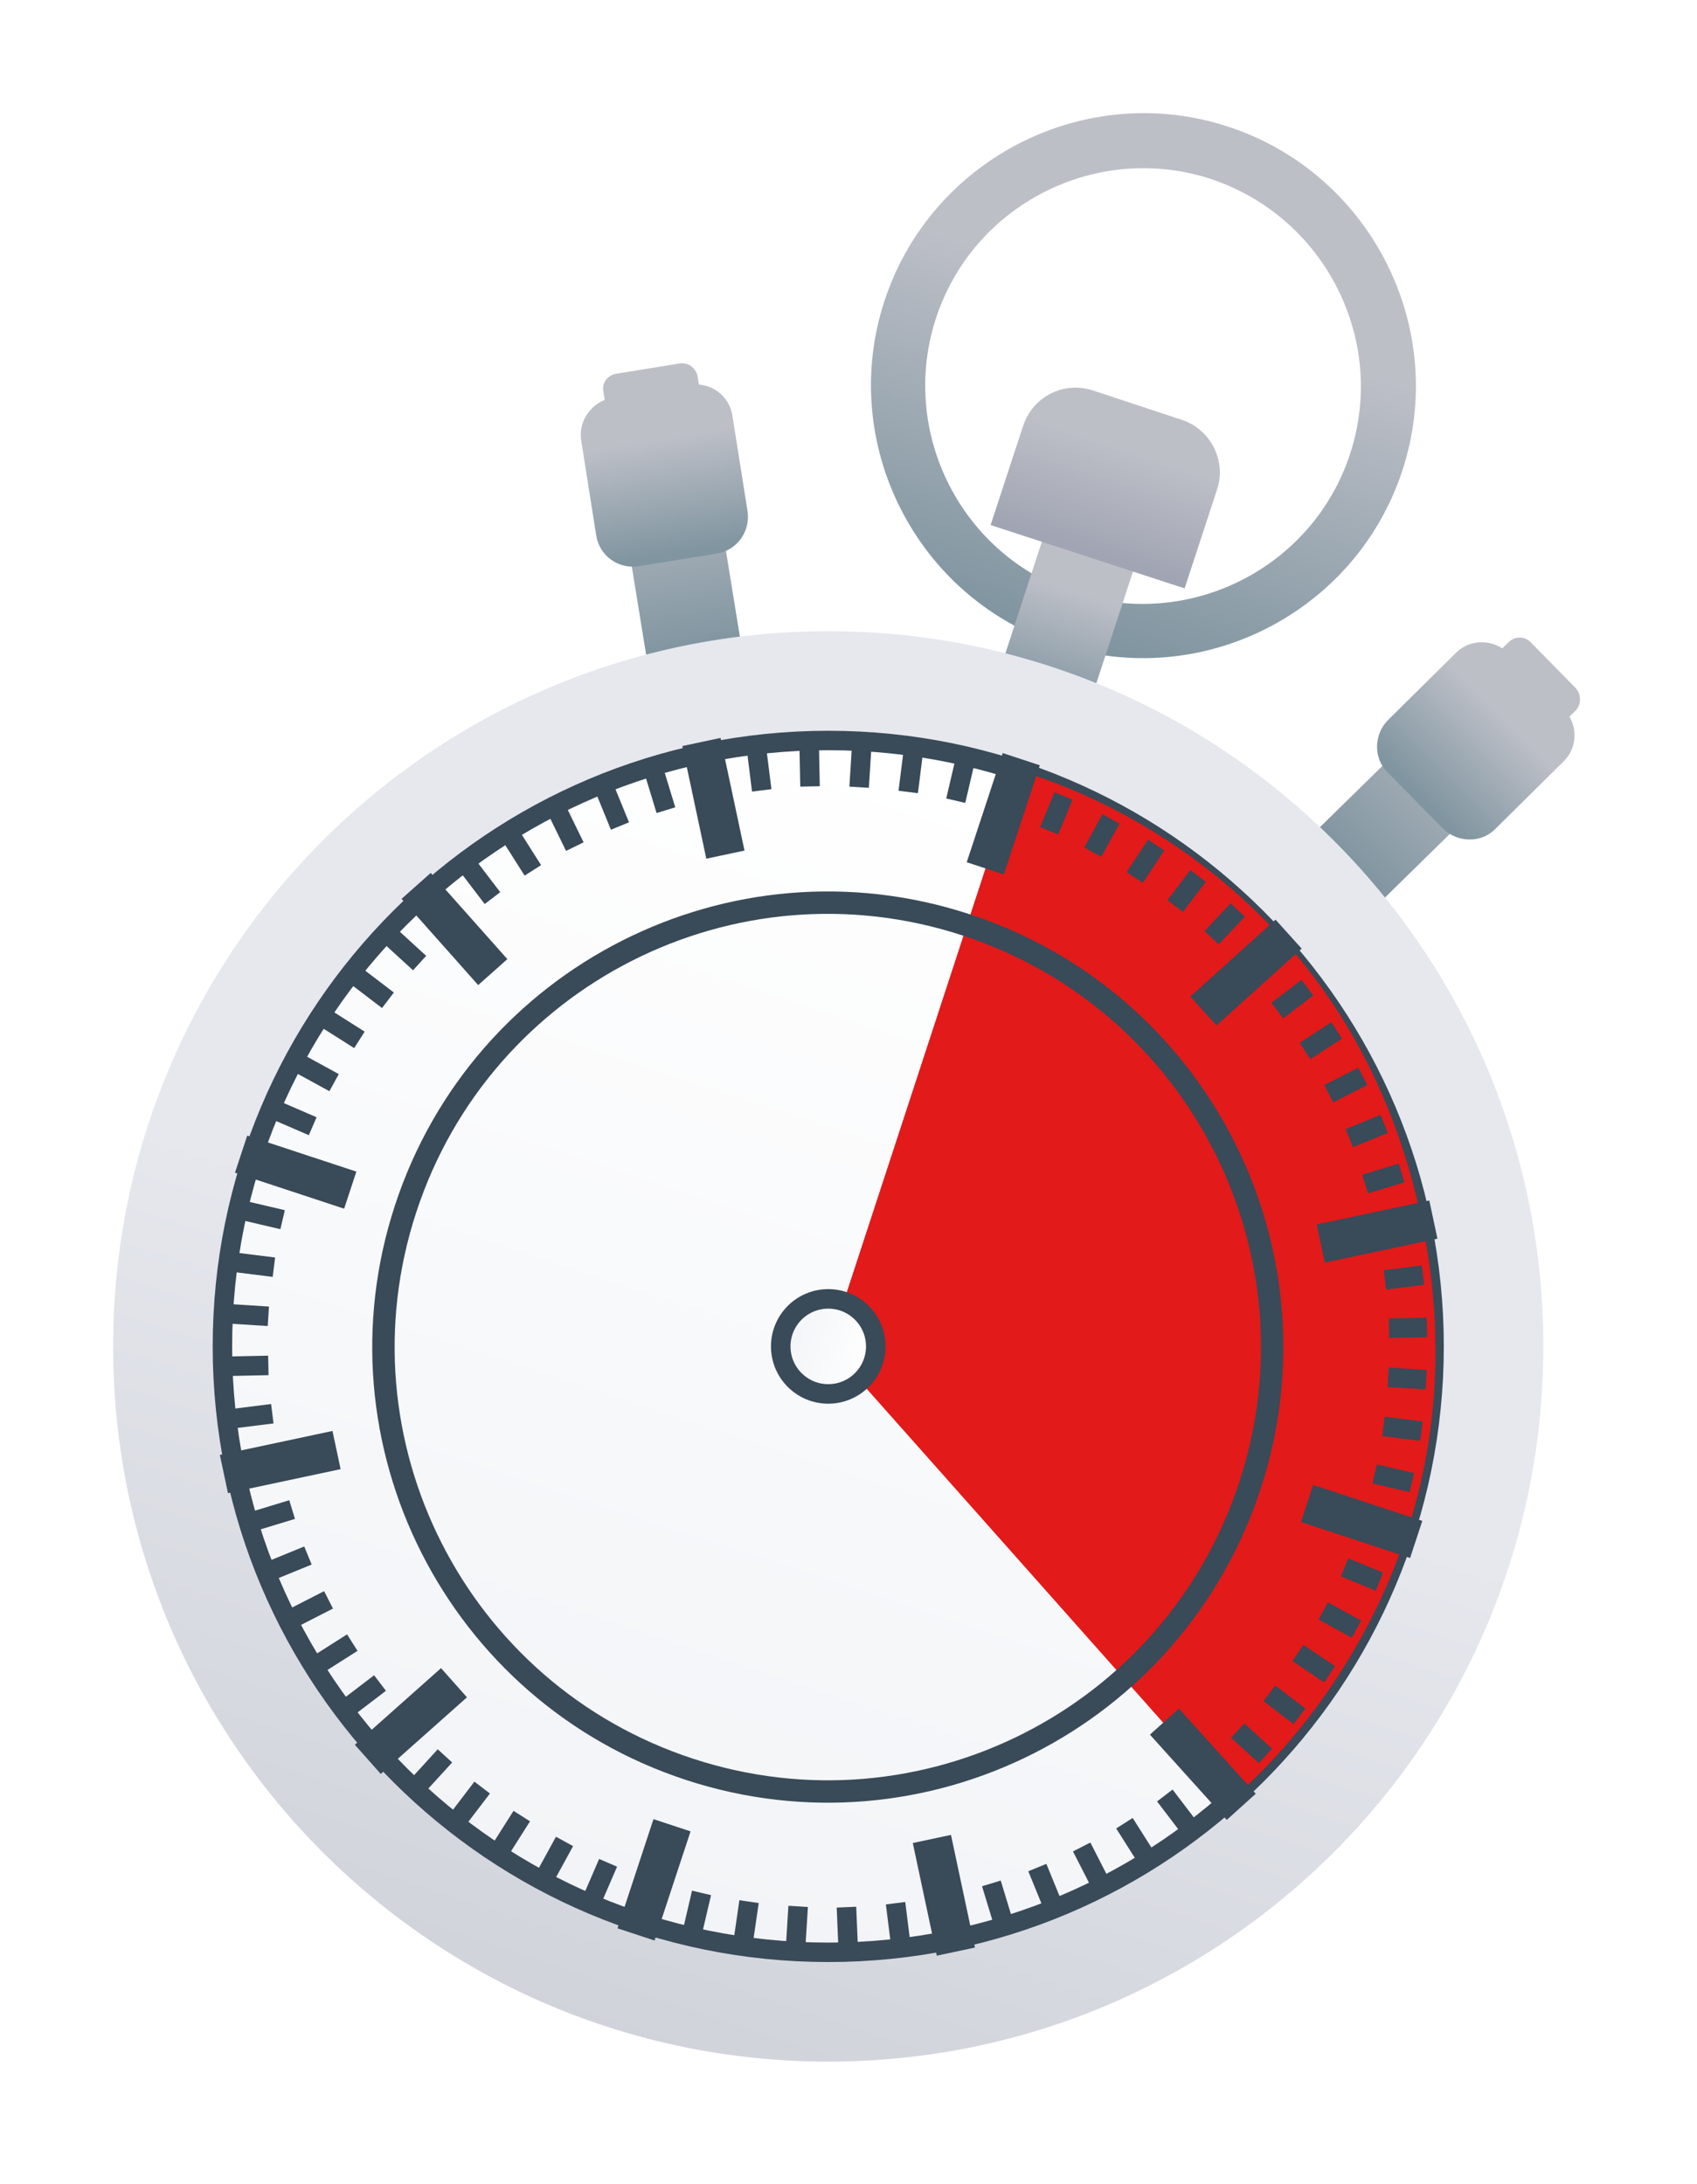
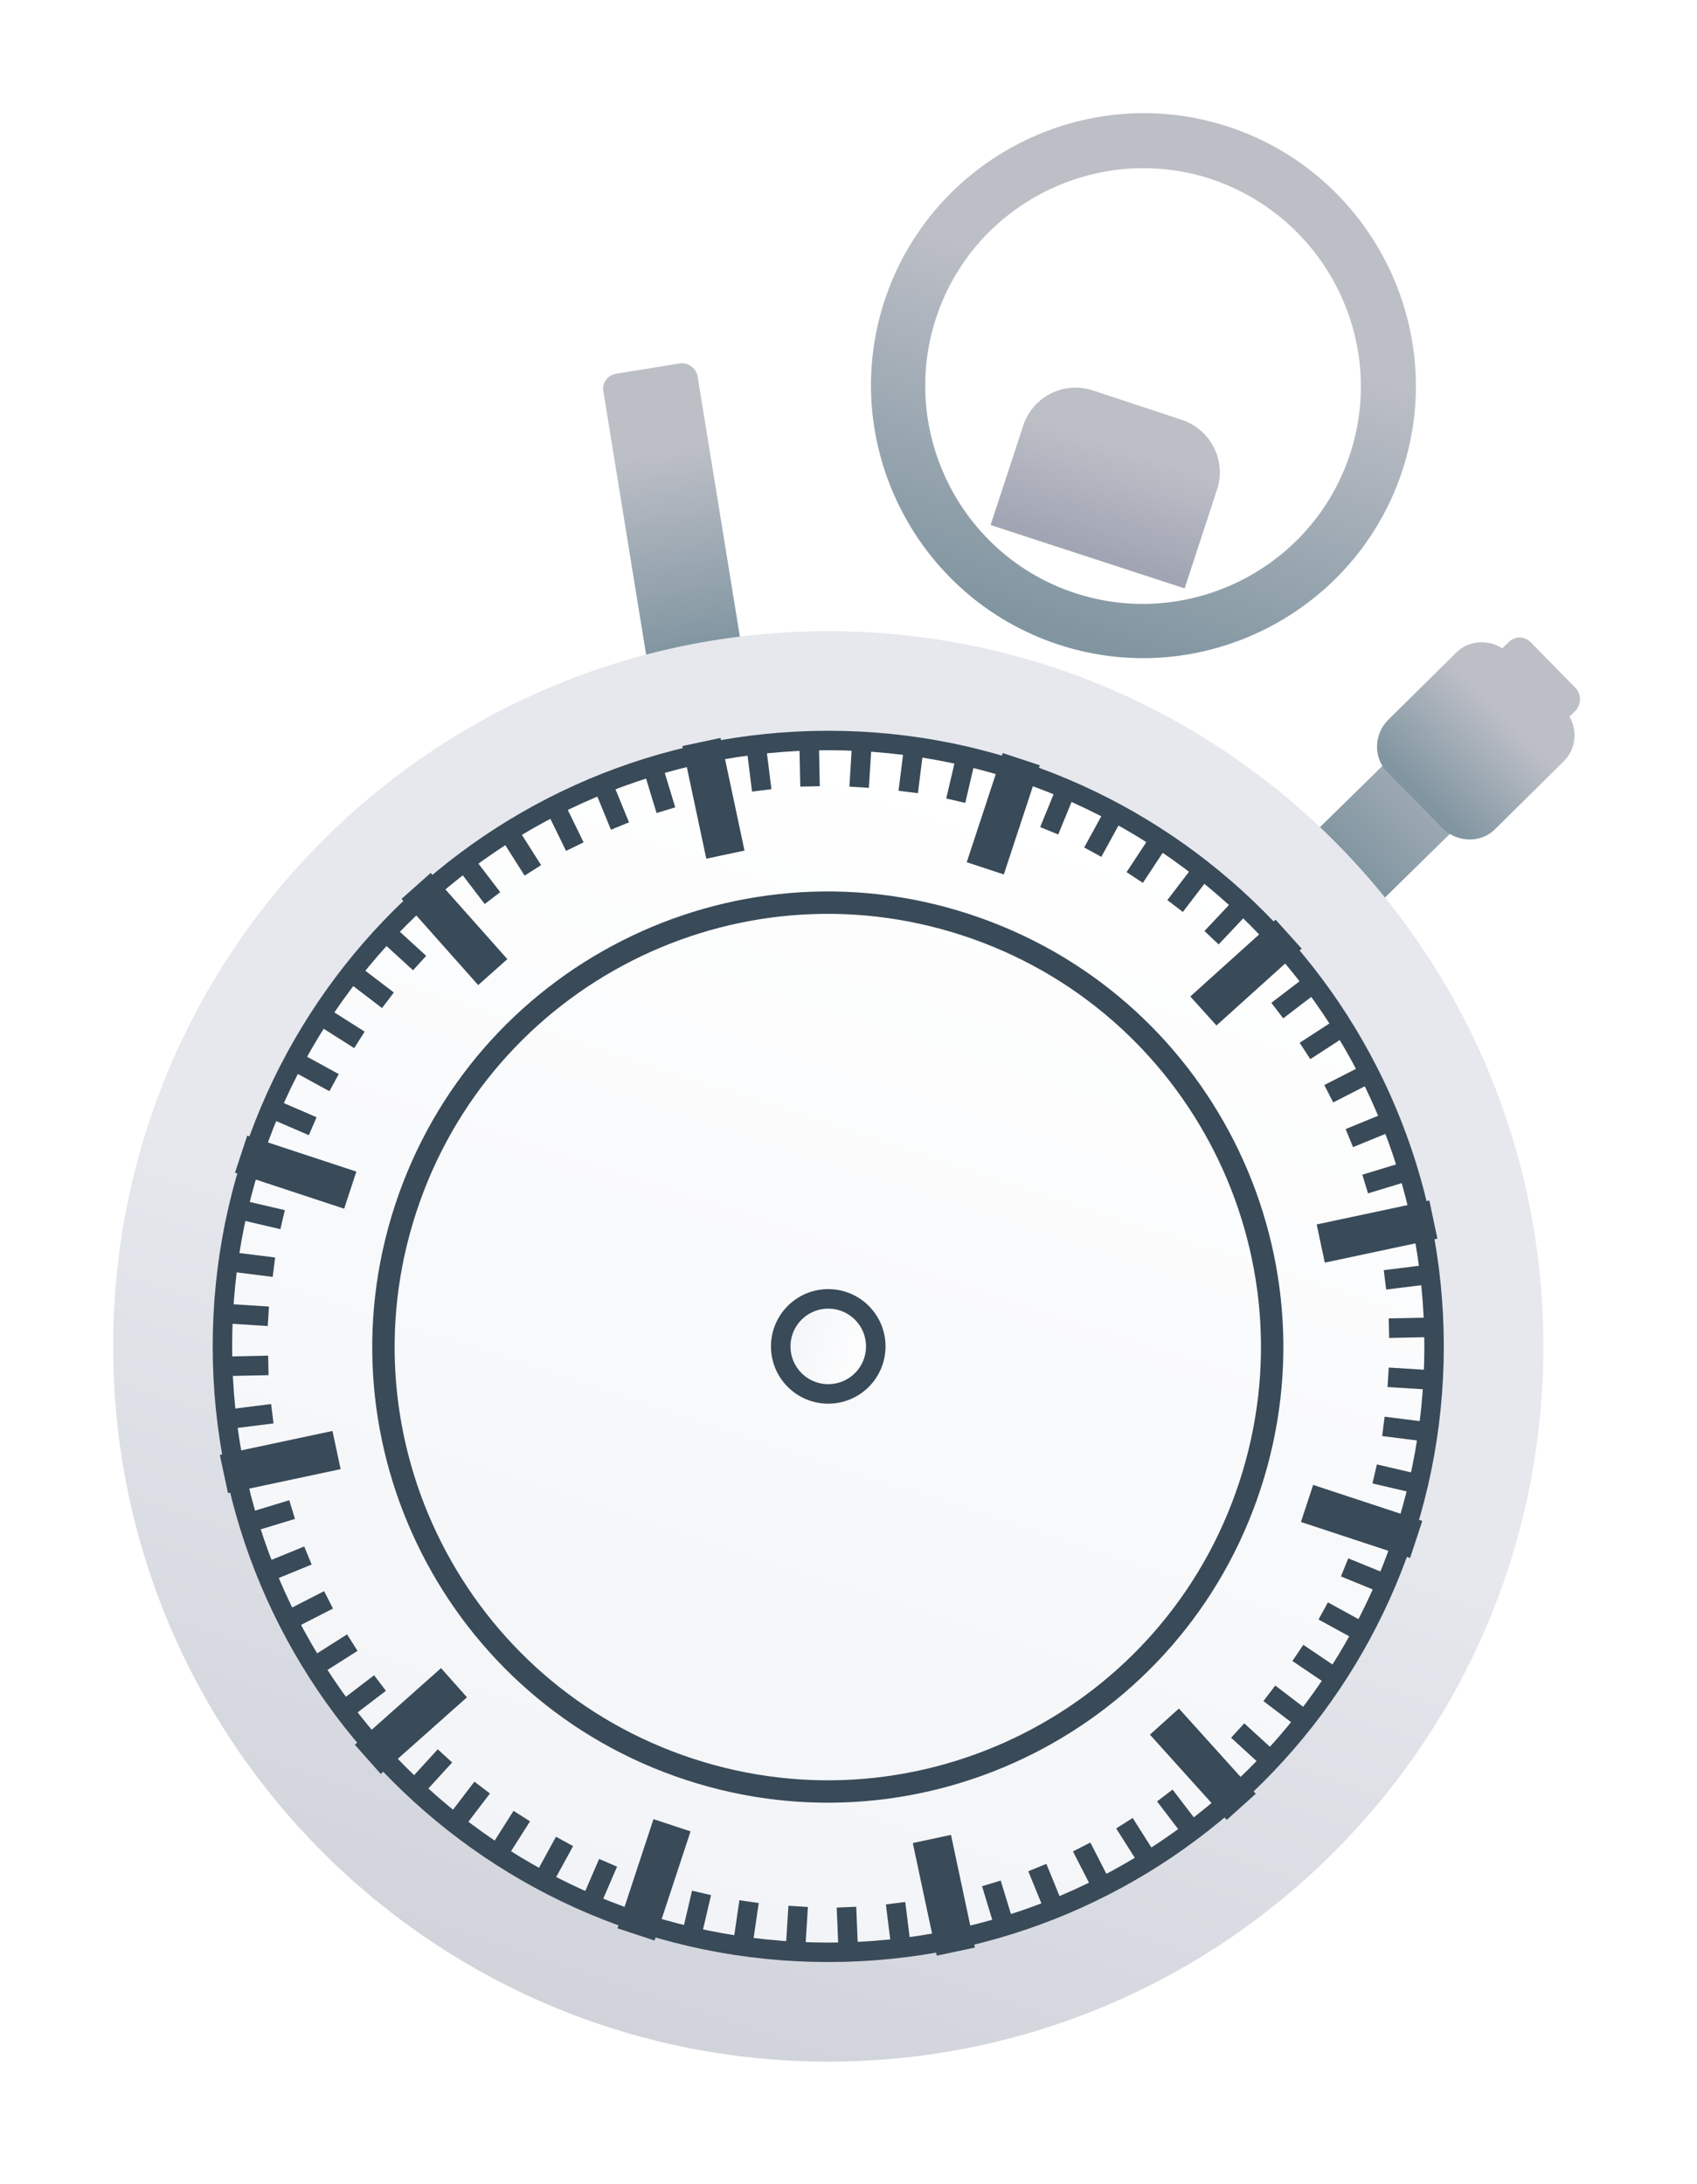
<svg xmlns="http://www.w3.org/2000/svg" fill="none" viewBox="0 0 150 193">
  <g filter="url(#filter0_d)">
    <path d="M93.58 53.974C80.98 49.844 74.05 36.194 78.18 23.594C82.31 10.994 95.96 4.064 108.56 8.194C121.16 12.324 128.09 25.974 123.96 38.574C119.83 51.174 106.18 58.104 93.58 53.974ZM107.02 12.814C96.94 9.524 86.02 15.054 82.73 25.134C79.44 35.214 84.97 46.134 95.05 49.424C105.13 52.714 116.05 47.184 119.34 37.104C122.63 27.024 117.1 16.174 107.02 12.814Z" fill="url(#paint0_linear)" />
-     <path d="M100.44 46.624L92.39 43.964L87.7 58.314L95.75 60.904L100.44 46.624Z" fill="url(#paint1_linear)" />
    <path d="M139.29 57.824L135.3 53.764C134.74 53.204 133.9 53.204 133.34 53.764L115.56 71.194L121.51 77.214L139.29 59.784C139.78 59.224 139.78 58.384 139.29 57.824Z" fill="url(#paint2_linear)" />
    <path d="M138.24 59.714L133.34 54.744C132.08 53.484 129.98 53.414 128.72 54.674L122.7 60.624C121.44 61.884 121.37 63.984 122.63 65.244L127.53 70.214C128.79 71.474 130.89 71.544 132.15 70.284L138.17 64.334C139.5 63.074 139.5 60.974 138.24 59.714Z" fill="url(#paint3_linear)" />
    <path d="M54.45 30.034L60.05 29.124C60.82 28.984 61.52 29.544 61.66 30.244L65.65 54.814L57.32 56.144L53.33 31.574C53.19 30.874 53.68 30.174 54.45 30.034Z" fill="url(#paint4_linear)" />
-     <path d="M54.1 32.134L60.96 31.014C62.78 30.734 64.46 31.924 64.74 33.744L66.07 42.144C66.35 43.964 65.16 45.644 63.34 45.924L56.48 47.044C54.66 47.324 52.98 46.134 52.7 44.314L51.37 35.914C51.09 34.164 52.35 32.484 54.1 32.134Z" fill="url(#paint5_linear)" />
    <path d="M104.43 34.094L96.59 31.504C94 30.664 91.27 32.064 90.43 34.654L87.56 43.404L104.71 49.004L107.58 40.254C108.42 37.734 107.02 34.934 104.43 34.094Z" fill="url(#paint6_linear)" />
    <path d="M73.21 179.204C108.12 179.204 136.42 150.904 136.42 115.994C136.42 81.084 108.12 52.784 73.21 52.784C38.3 52.784 10 81.084 10 115.994C10 150.904 38.3 179.204 73.21 179.204Z" fill="url(#paint7_linear)" />
    <path d="M73.21 169.544C102.785 169.544 126.76 145.569 126.76 115.994C126.76 86.419 102.785 62.444 73.21 62.444C43.635 62.444 19.66 86.419 19.66 115.994C19.66 145.569 43.635 169.544 73.21 169.544Z" fill="url(#paint8_linear)" stroke="#394A58" stroke-width="1.719" stroke-miterlimit="10" />
-     <path d="M89.94 65.104L73.28 115.994L108.84 156.034C108.84 156.034 132.5 137.344 125.64 104.724C118.78 72.104 89.94 65.104 89.94 65.104Z" fill="#E21A1A" />
    <path d="M89.73 65.734L87.63 72.104M62.36 64.264L63.76 70.844M37.93 76.584L42.41 81.624M22.95 99.544L29.32 101.644M21.48 126.914L28.06 125.514M33.8 151.344L38.84 146.864M56.76 166.324L58.86 159.954M84.13 167.794L82.73 161.214M108.56 155.404L104.08 150.434M123.54 132.514L117.17 130.414M125.01 105.144L118.43 106.544M112.62 80.714L107.65 85.194" stroke="#394A58" stroke-width="3.451" stroke-miterlimit="10" stroke-linecap="square" />
    <path d="M73.21 120.194C75.53 120.194 77.41 118.314 77.41 115.994C77.41 113.674 75.53 111.794 73.21 111.794C70.891 111.794 69.01 113.674 69.01 115.994C69.01 118.314 70.891 120.194 73.21 120.194Z" fill="url(#paint9_linear)" stroke="#394A58" stroke-width="1.726" stroke-miterlimit="10" />
    <path d="M85.25 64.474L84.48 67.764M80.7 63.634L80.28 66.994M76.15 63.214L75.94 66.574M71.53 63.144L71.6 66.504M66.91 63.494L67.33 66.854M57.88 65.384L58.86 68.604M53.54 66.924L54.8 70.004M49.34 68.814L50.81 71.824M45.28 71.054L47.1 73.924M41.5 73.714L43.53 76.374M34.64 79.874L37.09 82.114M31.63 83.374L34.29 85.404M28.9 87.084L31.77 88.904M26.59 91.074L29.53 92.684M24.56 95.204L27.64 96.534M21.69 104.024L24.98 104.794M20.85 108.574L24.21 108.994M20.43 113.124L23.72 113.334M20.36 117.744L23.72 117.674M20.71 122.364L24.07 121.944M22.6 131.394L25.82 130.414M24.14 135.734L27.22 134.474M26.03 139.934L29.04 138.394M28.27 143.994L31.14 142.174M30.93 147.774L33.59 145.744M37.09 154.634L39.33 152.184M40.59 157.644L42.62 154.984M44.3 160.374L46.12 157.504M48.29 162.684L49.9 159.744M52.42 164.714L53.75 161.634M61.24 167.584L62.01 164.294M65.72 168.424L66.21 165.064M70.34 168.844L70.55 165.484M74.96 168.914L74.82 165.554M79.58 168.564L79.16 165.204M88.61 166.674L87.63 163.454M92.95 165.134L91.69 162.054M97.15 163.244L95.61 160.234M101.21 161.004L99.39 158.134M104.99 158.344L102.96 155.684M111.85 152.184L109.4 149.944M114.86 148.684L112.2 146.654M117.52 144.974L114.72 143.084M119.9 140.984L116.96 139.374M121.93 136.784L118.85 135.524M124.8 128.034L121.51 127.264M125.64 123.484L122.28 123.064M126.06 118.934L122.7 118.724M126.13 114.314L122.77 114.384M125.78 109.694L122.42 110.114M123.89 100.664L120.67 101.644M122.35 96.324L119.27 97.584M120.46 92.124L117.45 93.664M118.15 88.064L115.35 89.884M115.56 84.284L112.9 86.314M109.4 77.424L107.09 79.874M105.9 74.414L103.87 77.074M102.19 71.684L100.3 74.554M98.2 69.374L96.59 72.314M94 67.344L92.74 70.424" stroke="#394A58" stroke-width="1.726" stroke-miterlimit="10" />
    <path d="M110.489 128.275C117.238 107.664 106.002 85.485 85.391 78.736C64.781 71.986 42.602 83.223 35.852 103.833C29.103 124.443 40.339 146.623 60.95 153.372C81.56 160.122 103.739 148.885 110.489 128.275Z" stroke="#394A58" stroke-width="1.979" stroke-miterlimit="10" />
  </g>
  <defs>
    <linearGradient id="paint4_linear" x1="61.243" y1="54.561" x2="58.378" y2="36.908" gradientUnits="userSpaceOnUse">
      <stop stop-color="#8095A0" />
      <stop offset="1" stop-color="#BDBFC7" />
    </linearGradient>
    <linearGradient id="paint9_linear" x1="69.215" y1="114.68" x2="77.249" y2="117.311" gradientUnits="userSpaceOnUse">
      <stop stop-color="#F2F4F7" />
      <stop offset="1" stop-color="#fff" />
    </linearGradient>
    <linearGradient id="paint1_linear" x1="91.894" y1="59.008" x2="95.079" y2="49.282" gradientUnits="userSpaceOnUse">
      <stop stop-color="#8095A0" />
      <stop offset="1" stop-color="#BDBFC7" />
    </linearGradient>
    <linearGradient id="paint2_linear" x1="119.258" y1="73.531" x2="132.01" y2="60.993" gradientUnits="userSpaceOnUse">
      <stop stop-color="#8095A0" />
      <stop offset="1" stop-color="#BDBFC7" />
    </linearGradient>
    <linearGradient id="paint3_linear" x1="125.512" y1="67.382" x2="132.81" y2="60.207" gradientUnits="userSpaceOnUse">
      <stop stop-color="#8095A0" />
      <stop offset="1" stop-color="#BDBFC7" />
    </linearGradient>
    <linearGradient id="paint0_linear" x1="93.801" y1="53.185" x2="103.274" y2="24.259" gradientUnits="userSpaceOnUse">
      <stop stop-color="#8095A0" />
      <stop offset="1" stop-color="#BDBFC7" />
    </linearGradient>
    <linearGradient id="paint5_linear" x1="59.838" y1="45.903" x2="58.198" y2="35.801" gradientUnits="userSpaceOnUse">
      <stop stop-color="#8095A0" />
      <stop offset="1" stop-color="#BDBFC7" />
    </linearGradient>
    <linearGradient id="paint6_linear" x1="96.256" y1="45.69" x2="99.249" y2="36.547" gradientUnits="userSpaceOnUse">
      <stop stop-color="#A1A5B3" />
      <stop offset="1" stop-color="#BDBFC7" />
    </linearGradient>
    <linearGradient id="paint7_linear" x1="47.575" y1="194.343" x2="73.279" y2="115.851" gradientUnits="userSpaceOnUse">
      <stop stop-color="#CBCDD5" />
      <stop offset="1" stop-color="#E6E8EE" />
    </linearGradient>
    <linearGradient id="paint8_linear" x1="56.782" y1="166.228" x2="89.347" y2="66.785" gradientUnits="userSpaceOnUse">
      <stop stop-color="#F2F4F7" />
      <stop offset="1" stop-color="#fff" />
    </linearGradient>
    <filter id="filter0_d" x="0" y="0" width="149.658" height="192.204" filterUnits="userSpaceOnUse" color-interpolation-filters="sRGB">
      <feFlood flood-opacity="0" result="BackgroundImageFix" />
      <feColorMatrix in="SourceAlpha" values="0 0 0 0 0 0 0 0 0 0 0 0 0 0 0 0 0 0 127 0" />
      <feOffset dy="3" />
      <feGaussianBlur stdDeviation="5" />
      <feColorMatrix values="0 0 0 0 0.681 0 0 0 0 0.695 0 0 0 0 0.744 0 0 0 0.7 0" />
      <feBlend in2="BackgroundImageFix" result="effect1_dropShadow" />
      <feBlend in="SourceGraphic" in2="effect1_dropShadow" result="shape" />
    </filter>
  </defs>
</svg>